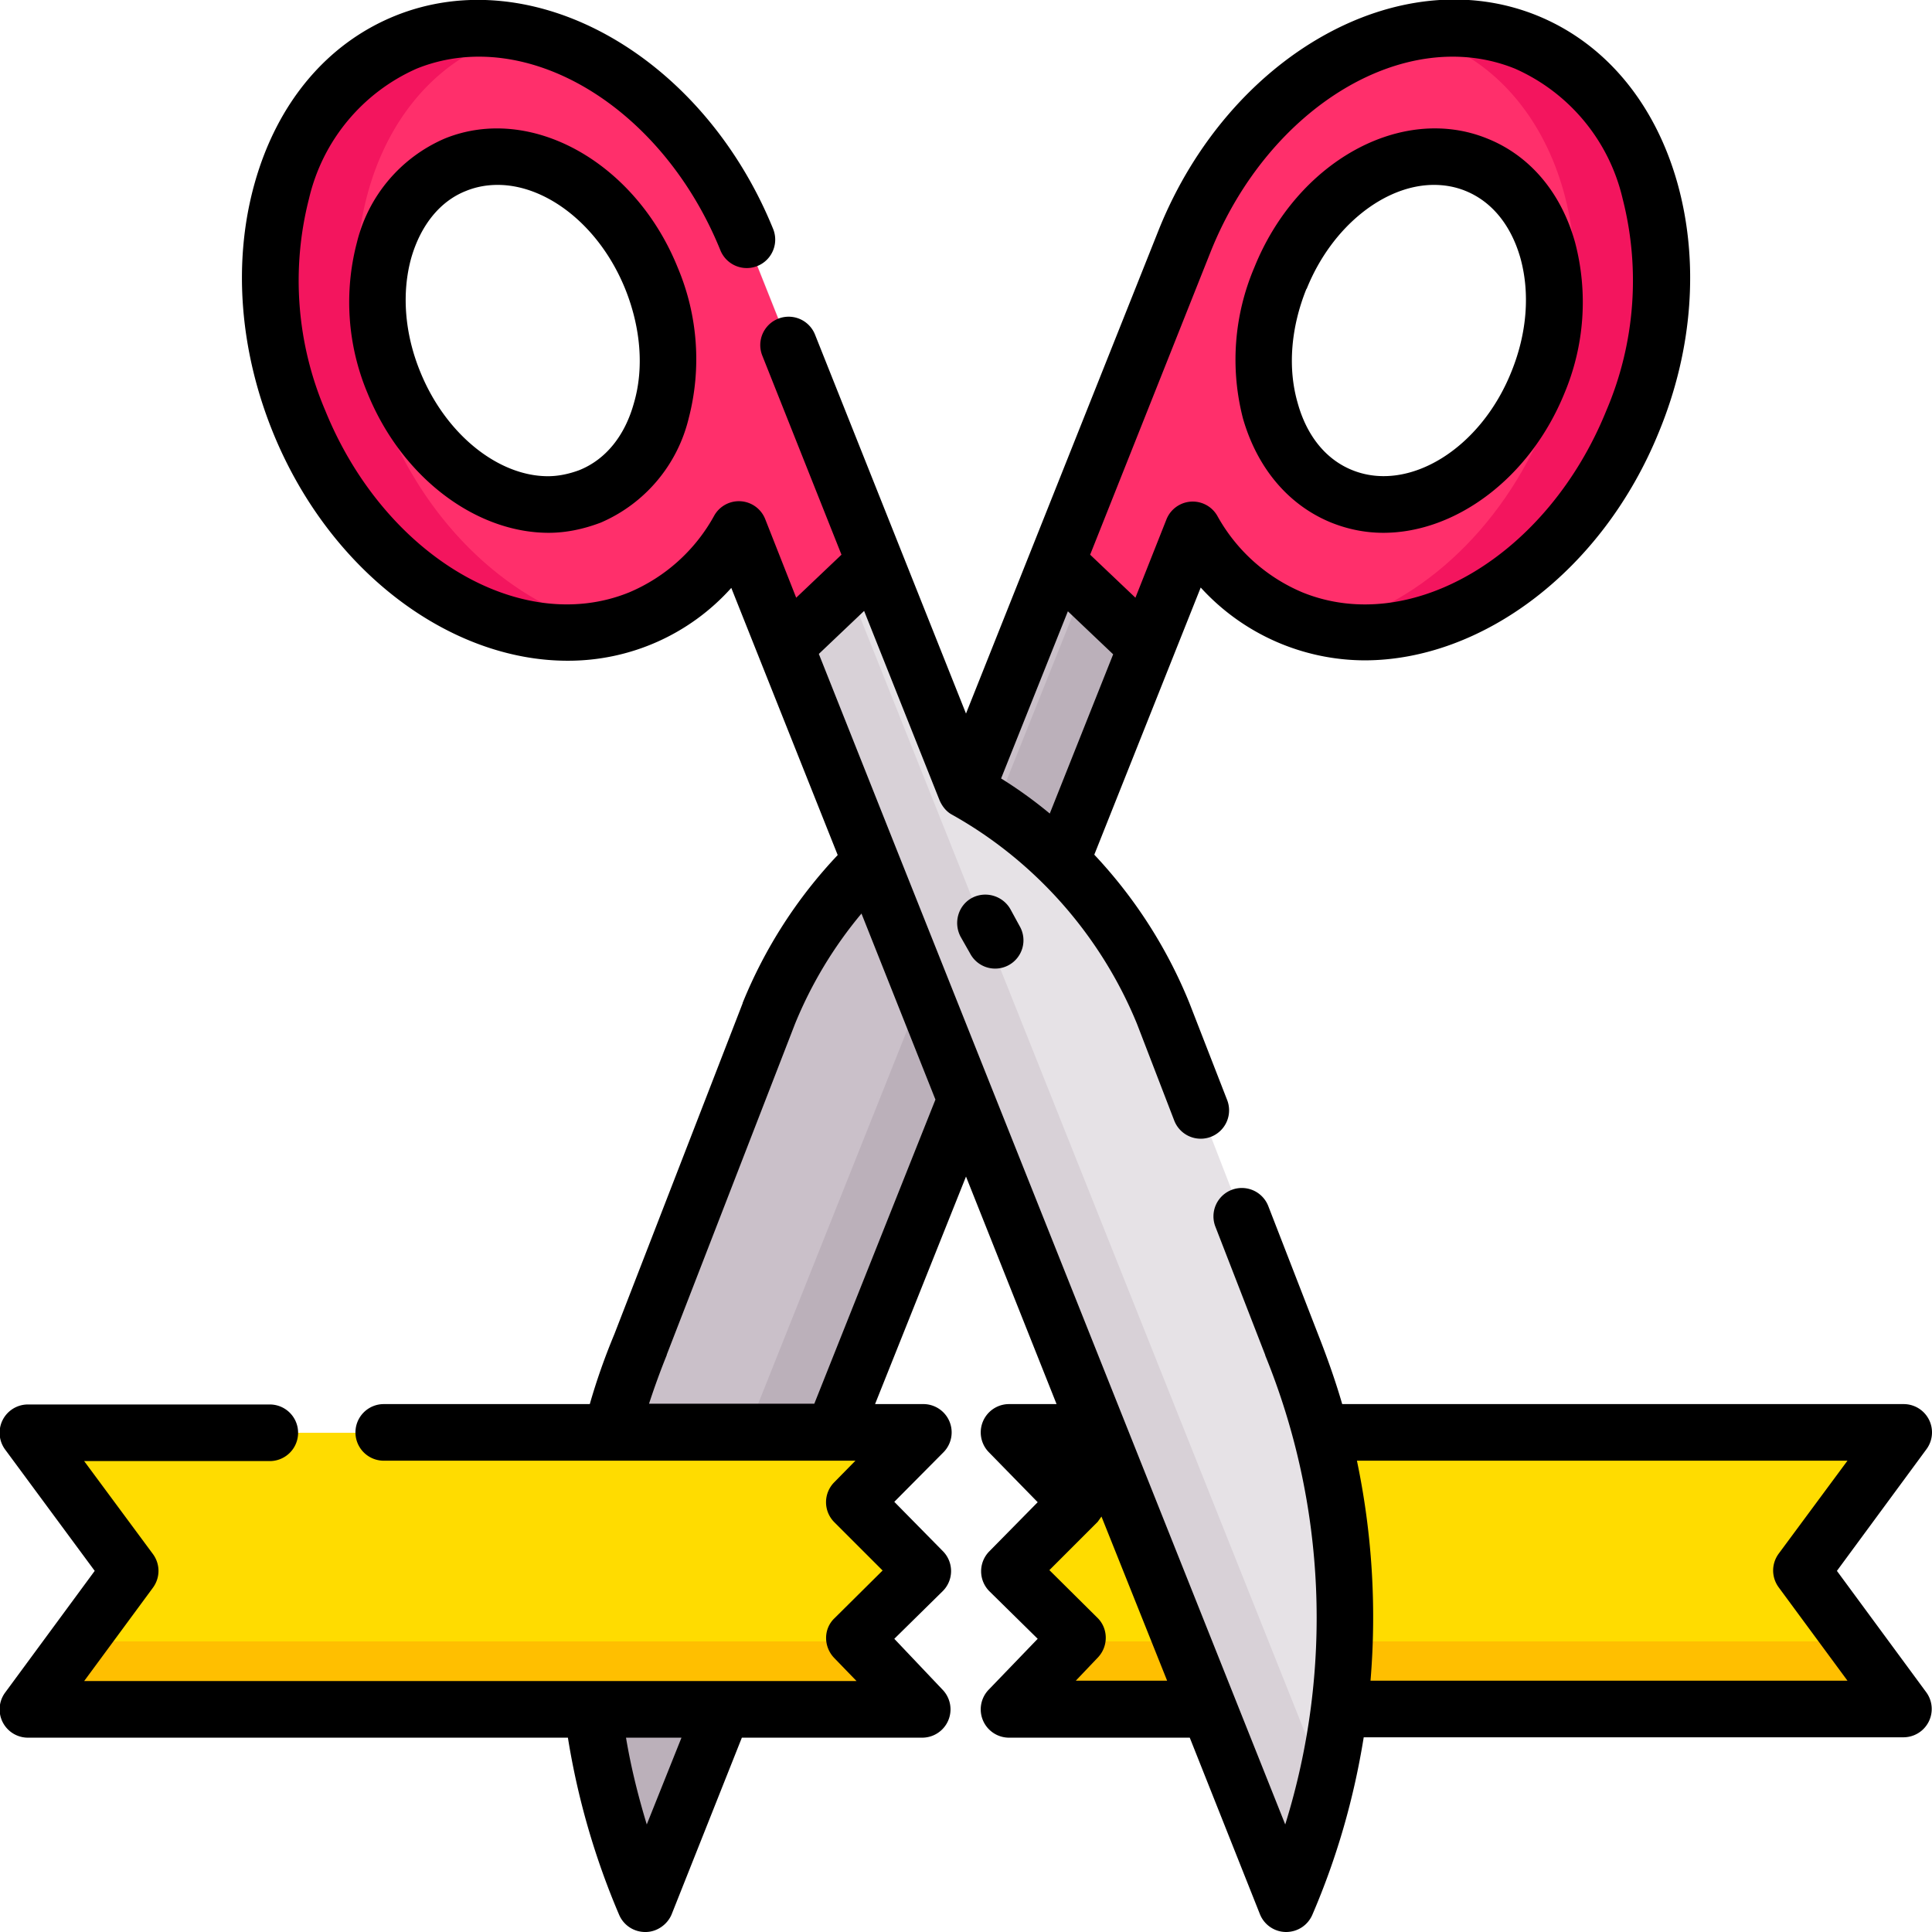
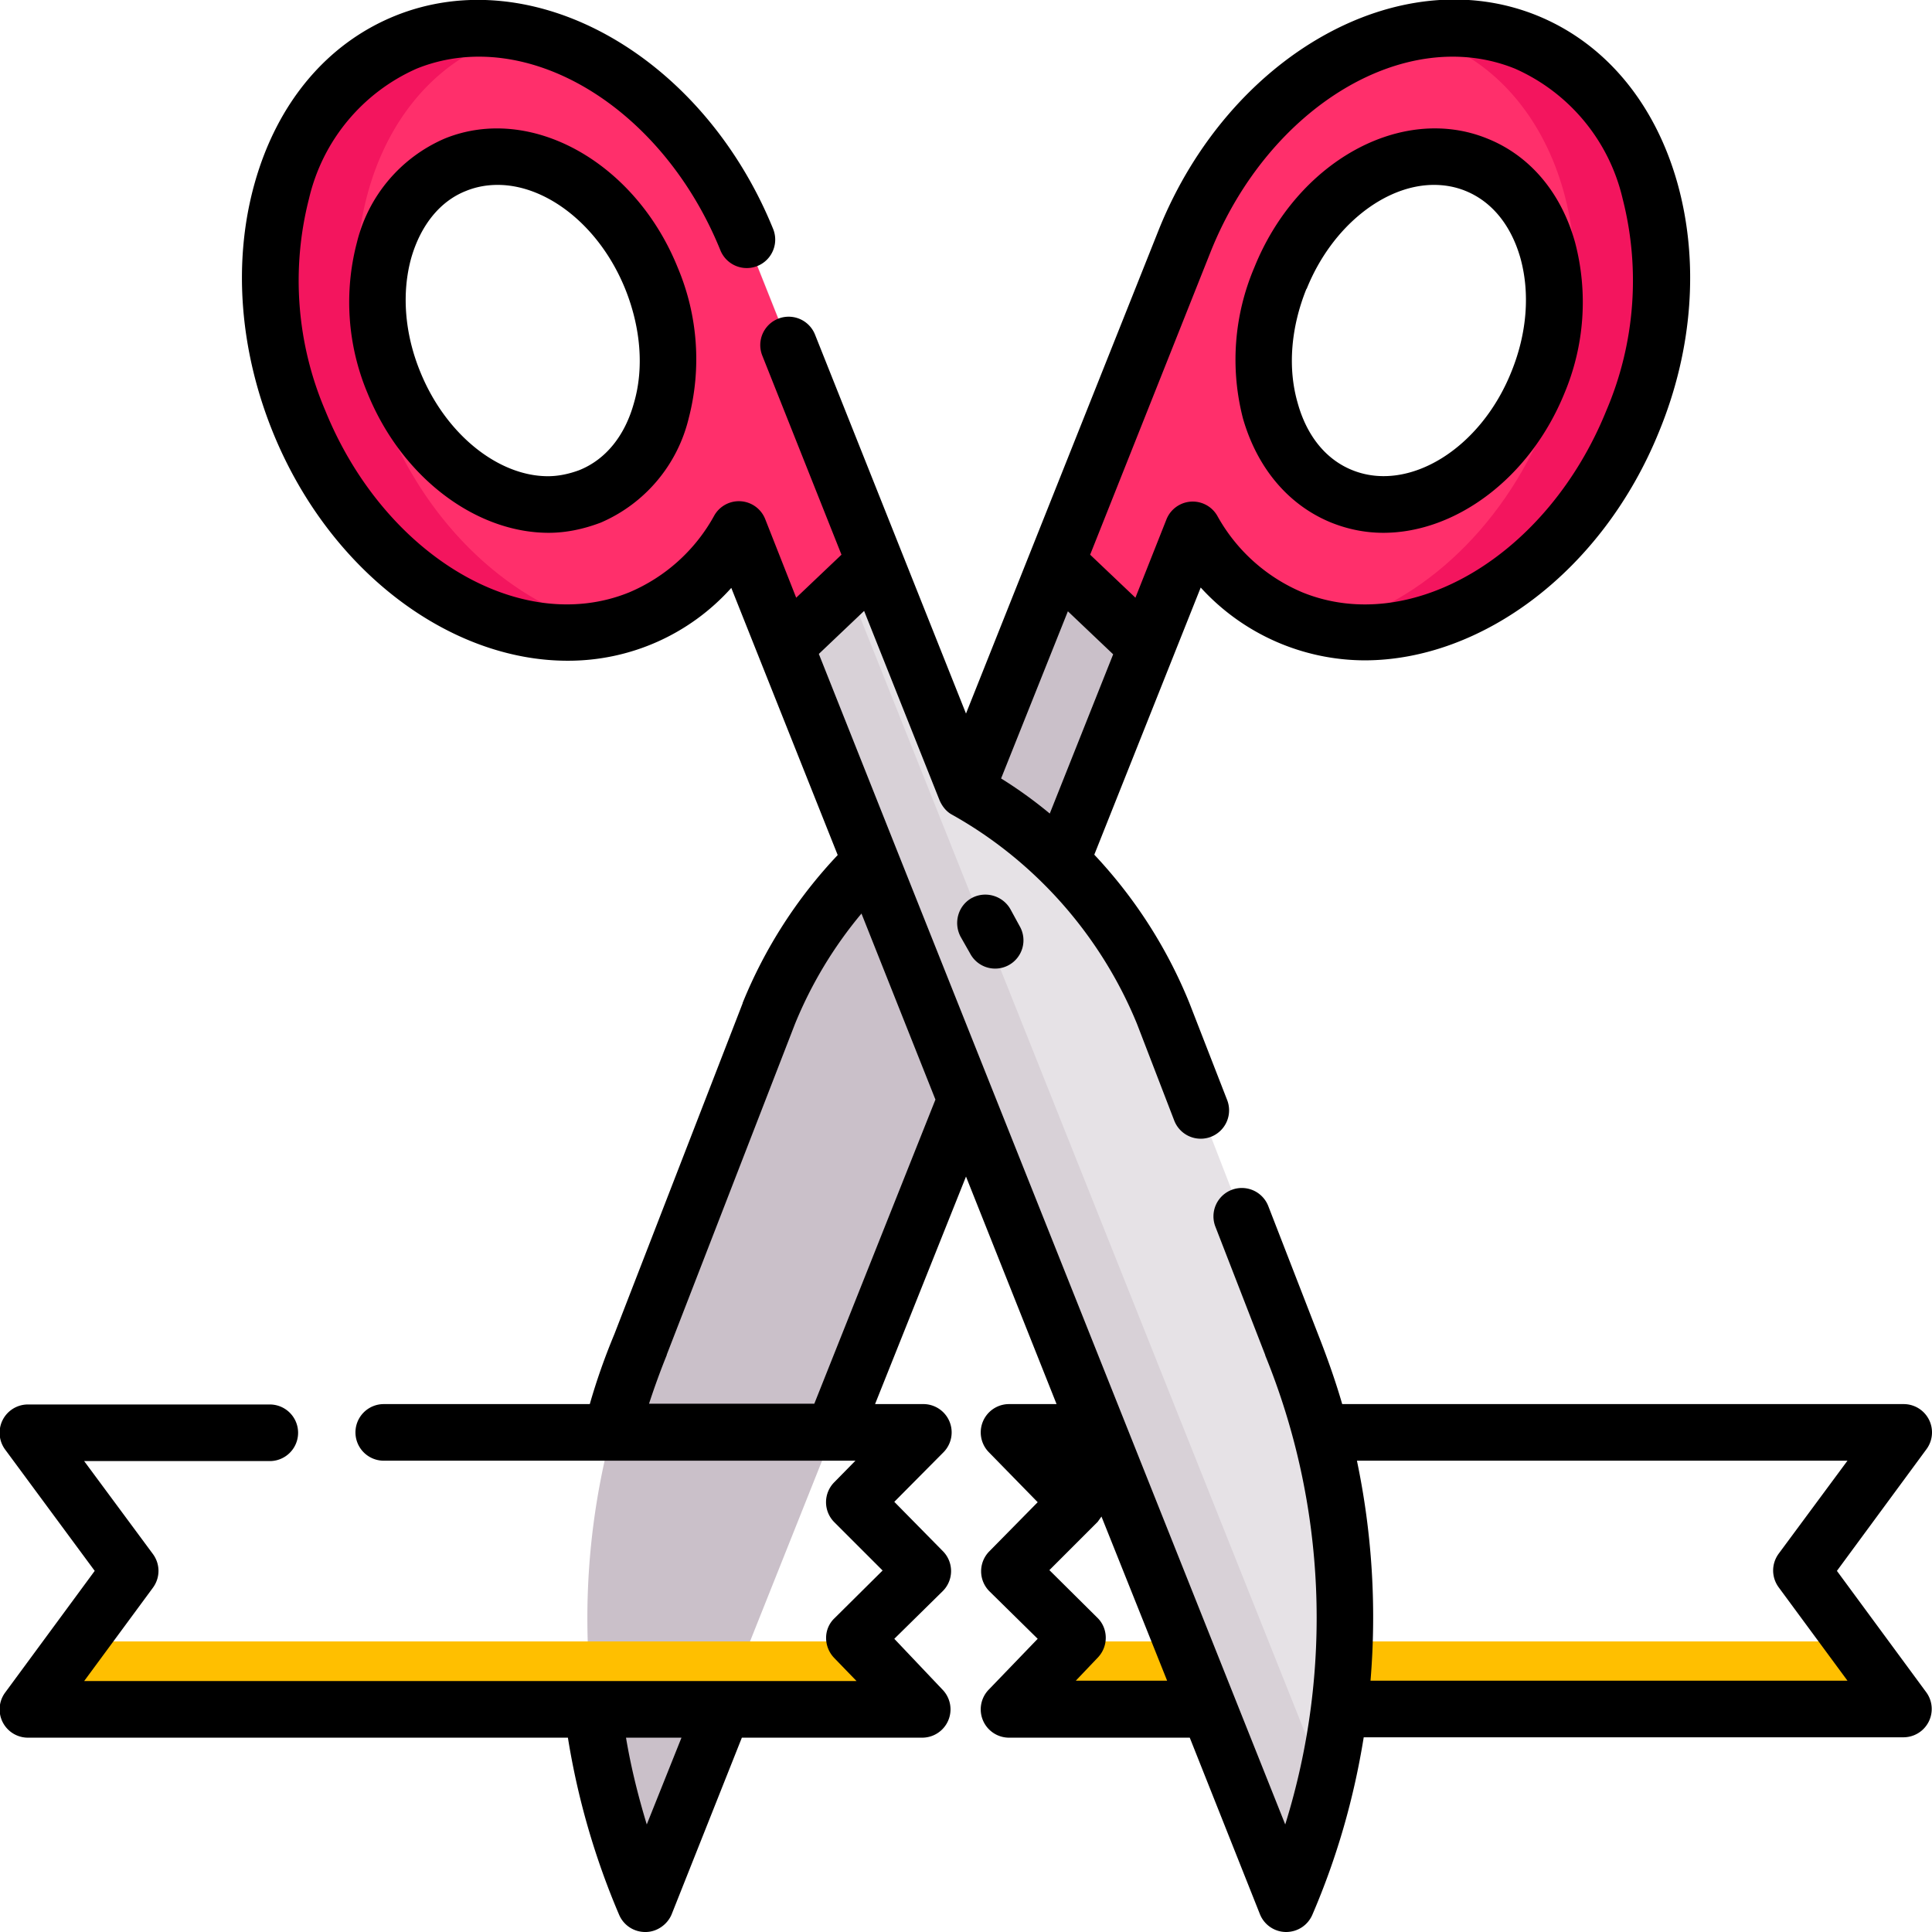
<svg xmlns="http://www.w3.org/2000/svg" width="512" height="512">
  <path fill="#cac0c9" d="M404.4 11.2c-32.7-13.3-73.2 10.1-90.3 52.3l-58.1 146c9.3 5.1 17.7 11.5 25.2 18.8l35-87.9c6.1 10.7 15 19 26.3 23.5 32.8 13.3 73.2-10.1 90.3-52.3 17-42.2 4.4-87.1-28.4-100.4zm3.2 90.2c-9.8 24.3-33.1 37.8-52 30.1S329.5 98 339.3 73.7c9.9-24.2 33.1-37.7 52-30s26.1 33.4 16.3 57.7z" />
  <path fill="#ff2f6b" d="m280.1 149 23.7 22.5 12.4-31c6.1 10.6 15 18.9 26.3 23.4 32.8 13.3 73.2-10.1 90.3-52.3s4.4-87.1-28.4-100.4c-32.7-13.3-73.2 10.1-90.3 52.3zm59.2-75.3c9.9-24.2 33.1-37.7 52-30s26.1 33.4 16.3 57.7-33.1 37.8-52 30.1-26.1-33.5-16.3-57.8z" />
  <path fill="#f3155e" d="M409.8 111.6c17.1-42.2 4.4-87.1-28.3-100.4-2.6-1-5.3-1.9-8-2.5 10.5-2.2 21-1.5 31 2.5 32.7 13.3 45.4 58.2 28.3 100.4-15.7 38.8-51.2 61.7-82.3 54.8 24.1-5 47.4-25.3 59.3-54.8z" />
  <path fill="#cac0c9" d="M230.8 228.3a119.3 119.3 0 0 0-27 40.4l-34 87.7a192.6 192.6 0 0 0 1.3 148l84.9-213z" />
  <g fill="#bbb0ba">
-     <path d="m281.2 228.3 22.6-56.8-16.6-15.8-23.4 58.5c6.3 4.2 12 9 17.4 14.1zM244.5 262.7l-83.8 210.2c2.6 10.7 6 21.3 10.4 31.6l85-213z" />
-   </g>
-   <path fill="#ffdc00" d="m267.5 453 18-18.9-18-17.8 18-18.2-18-18.4h237l-27 36.6 27 36.7z" />
+     </g>
  <path fill="#ffbf00" d="m284.7 435-17.2 18h237l-13.3-18z" />
  <path fill="#e6e2e6" d="m342.3 356.4-34-87.7a119.3 119.3 0 0 0-52.3-59.3L198 63.5C180.8 21.3 140.3-2 107.6 11.2S62 69.4 79.2 111.6s57.5 65.6 90.3 52.3a53.6 53.6 0 0 0 26.3-23.5l145 364a192.6 192.6 0 0 0 1.5-148zm-186-224.9c-18.8 7.7-42-5.8-51.9-30s-2.5-50.2 16.3-57.9 42.1 5.9 52 30.1c9.8 24.3 2.5 50.2-16.3 57.8z" />
  <path fill="#d8d1d7" d="m224.8 155.7-16.6 15.8 132.7 333c4.4-10.3 7.8-20.9 10.4-31.6z" />
  <path fill="#ff2f6b" d="M197.9 63.5C180.8 21.3 140.3-2 107.6 11.2S62 69.4 79.2 111.6s57.5 65.6 90.3 52.3a53.6 53.6 0 0 0 26.3-23.5l12.4 31 23.7-22.5zm-41.5 68c-18.9 7.7-42.2-5.8-52-30s-2.5-50.2 16.3-57.9 42.1 5.9 52 30.1c9.8 24.3 2.5 50.2-16.3 57.8z" />
  <path fill="#f3155e" d="M102.2 111.6C85 69.4 97.8 24.5 130.5 11.2c2.6-1 5.3-1.9 8-2.5a52.7 52.7 0 0 0-31 2.5C74.9 24.5 62.2 69.4 79.3 111.6c15.8 38.8 51.2 61.7 82.3 54.8-24-5-47.4-25.3-59.3-54.8z" />
-   <path fill="#ffdc00" d="m244.5 453-18-18.9 18-17.8-18-18.2 18-18.4H7.5l27 36.6-27 36.7z" />
  <path fill="#ffbf00" d="M20.8 435 7.5 453h237l-17.2-18z" />
  <path d="M257.5 238c-3.6 2-4.9 6.6-2.9 10.3l2.5 4.4a7.5 7.5 0 1 0 13.1-7.3l-2.4-4.4c-2-3.6-6.6-5-10.3-3zM352.8 138.5c4.5 1.8 9.1 2.7 13.8 2.7 19.1 0 38.8-14.4 48-37a62.3 62.3 0 0 0 2.8-40c-3.7-13.2-12-23-23.3-27.5-22.7-9.2-50.4 6.1-61.7 34.2a62.3 62.3 0 0 0-3 40c3.8 13.2 12.1 23 23.4 27.6zm-6.5-62C353 59.9 367 49 380 49c2.9 0 5.7.5 8.4 1.6 6.9 2.8 12 9 14.5 17.7 2.6 9.3 1.8 20-2.4 30.3-8.2 20.4-27.2 32-42.1 26-7-2.8-12.1-9.1-14.5-17.8-2.7-9.3-1.8-20 2.3-30.2z" />
  <path d="m486.8 416.3 23.7-32.2a7.5 7.5 0 0 0-6-12H355.7c-1.8-6.2-4-12.4-6.4-18.5l-13.2-34a7.5 7.5 0 1 0-14 5.5l13.2 34v.1a184.2 184.2 0 0 1 5.3 124.3L237.8 225.6 217 173.3l12-11.4 20 50.2c.7 1.6 1.8 3 3.3 3.8 22 12.3 39.4 32 49 55.4l9.9 25.7a7.5 7.5 0 1 0 14-5.5l-10-25.7a127 127 0 0 0-25.2-39.3l28.2-70.8a59 59 0 0 0 43.4 19.3c31 0 63.1-23.6 78.1-60.7 9-21.9 10.6-45.3 4.8-65.9-6-21.2-19.2-37-37.2-44.3-36.6-14.8-81.5 10.6-100.1 56.5L256 189.1 216 88.7a7.5 7.5 0 1 0-14 5.5l21 52.8-12 11.4-8.2-20.8a7.5 7.5 0 0 0-13.5-1 46.2 46.2 0 0 1-22.6 20.4c-28.9 11.7-65-10-80.5-48.2a87.6 87.6 0 0 1-4.3-56.2 50.1 50.1 0 0 1 28.5-34.4c28.9-11.7 65 9.9 80.5 48.1a7.5 7.5 0 1 0 14-5.6c-18.7-46-63.6-71.3-100.2-56.5-18 7.3-31.2 23-37.2 44.3-5.8 20.6-4.1 44 4.8 66 15 37 47 60.6 78.1 60.6a58 58 0 0 0 43.4-19.3l28.2 70.8a125.9 125.9 0 0 0-25.2 39.2v.1l-34 87.7c-2.5 6-4.7 12.2-6.5 18.5h-54.6a7.5 7.5 0 1 0 0 15h125l-5.6 5.7a7.5 7.5 0 0 0 0 10.6l12.8 12.8-12.7 12.6c-3 2.8-3 7.5-.2 10.5l6 6.2H22.3l18.2-24.7c2-2.7 2-6.3 0-9l-18.2-24.6h49.2a7.5 7.5 0 1 0 0-15h-64a7.5 7.5 0 0 0-6.1 12l23.7 32.1-23.7 32.2a7.5 7.5 0 0 0 6 12h143.1a200 200 0 0 0 13.6 47 7.5 7.5 0 0 0 7 4.5c3 0 5.8-2 6.9-4.7l18.6-46.8h47.8a7.5 7.5 0 0 0 5.4-12.7L237 434.3l12.8-12.6a7.5 7.5 0 0 0 0-10.7L237 398l12.9-13a7.5 7.5 0 0 0-5.4-12.9h-12.6l24.1-60.3 24 60.3h-12.5a7.5 7.5 0 0 0-5.4 12.8l12.9 13.2-12.8 13a7.5 7.5 0 0 0 0 10.6l12.8 12.6-13 13.5a7.5 7.5 0 0 0 5.5 12.7h47.8l18.6 46.8a7.5 7.5 0 0 0 6.9 4.7c3.1 0 5.8-1.8 7-4.6 6.5-15.1 11-30.8 13.6-47h143a7.5 7.5 0 0 0 6.1-11.9zM321 66.3c15.5-38.2 51.6-59.8 80.5-48.1a50.1 50.1 0 0 1 28.5 34.4 87.6 87.6 0 0 1-4.3 56.2c-15.5 38.3-51.6 59.9-80.5 48.2a46.3 46.3 0 0 1-22.6-20.3 7.5 7.5 0 0 0-13.5 1l-8.2 20.7-12-11.4zM283 162l12 11.4-16.8 42.2c-4.1-3.4-8.4-6.5-12.9-9.3zM171.4 483.5c-2.3-7.6-4.2-15.2-5.5-23h14.7zM215.8 372H172c1.4-4.3 3-8.7 4.7-12.9v-.1l34-87.7a110.9 110.9 0 0 1 17.6-29.2l19.6 49.3zm69.3 73.4 5.9-6.2c2.8-3 2.7-7.7-.2-10.5l-12.7-12.6 12.8-12.8 1-1.4 17.4 43.5zm78.1 0a202 202 0 0 0-3.6-58.3h130l-18.2 24.6c-2 2.7-2 6.3 0 9l18.2 24.7z" />
  <path d="M117.9 36.7a40.4 40.4 0 0 0-23.3 27.5 62.3 62.3 0 0 0 2.8 40c9.2 22.6 28.9 37 48 37 4.7 0 9.3-1 13.8-2.7a40.4 40.4 0 0 0 23.3-27.6 62.3 62.3 0 0 0-2.9-40c-11.3-28-39-43.4-61.7-34.2zm50.1 70.1c-2.4 8.7-7.5 15-14.5 17.8-2.7 1-5.5 1.6-8.3 1.6-13 0-27-10.9-33.8-27.6-4.2-10.2-5-21-2.4-30.3 2.5-8.6 7.6-15 14.5-17.7 2.7-1.1 5.5-1.6 8.4-1.6 13 0 27 10.8 33.8 27.6 4.1 10.2 5 21 2.3 30.2z" />
</svg>